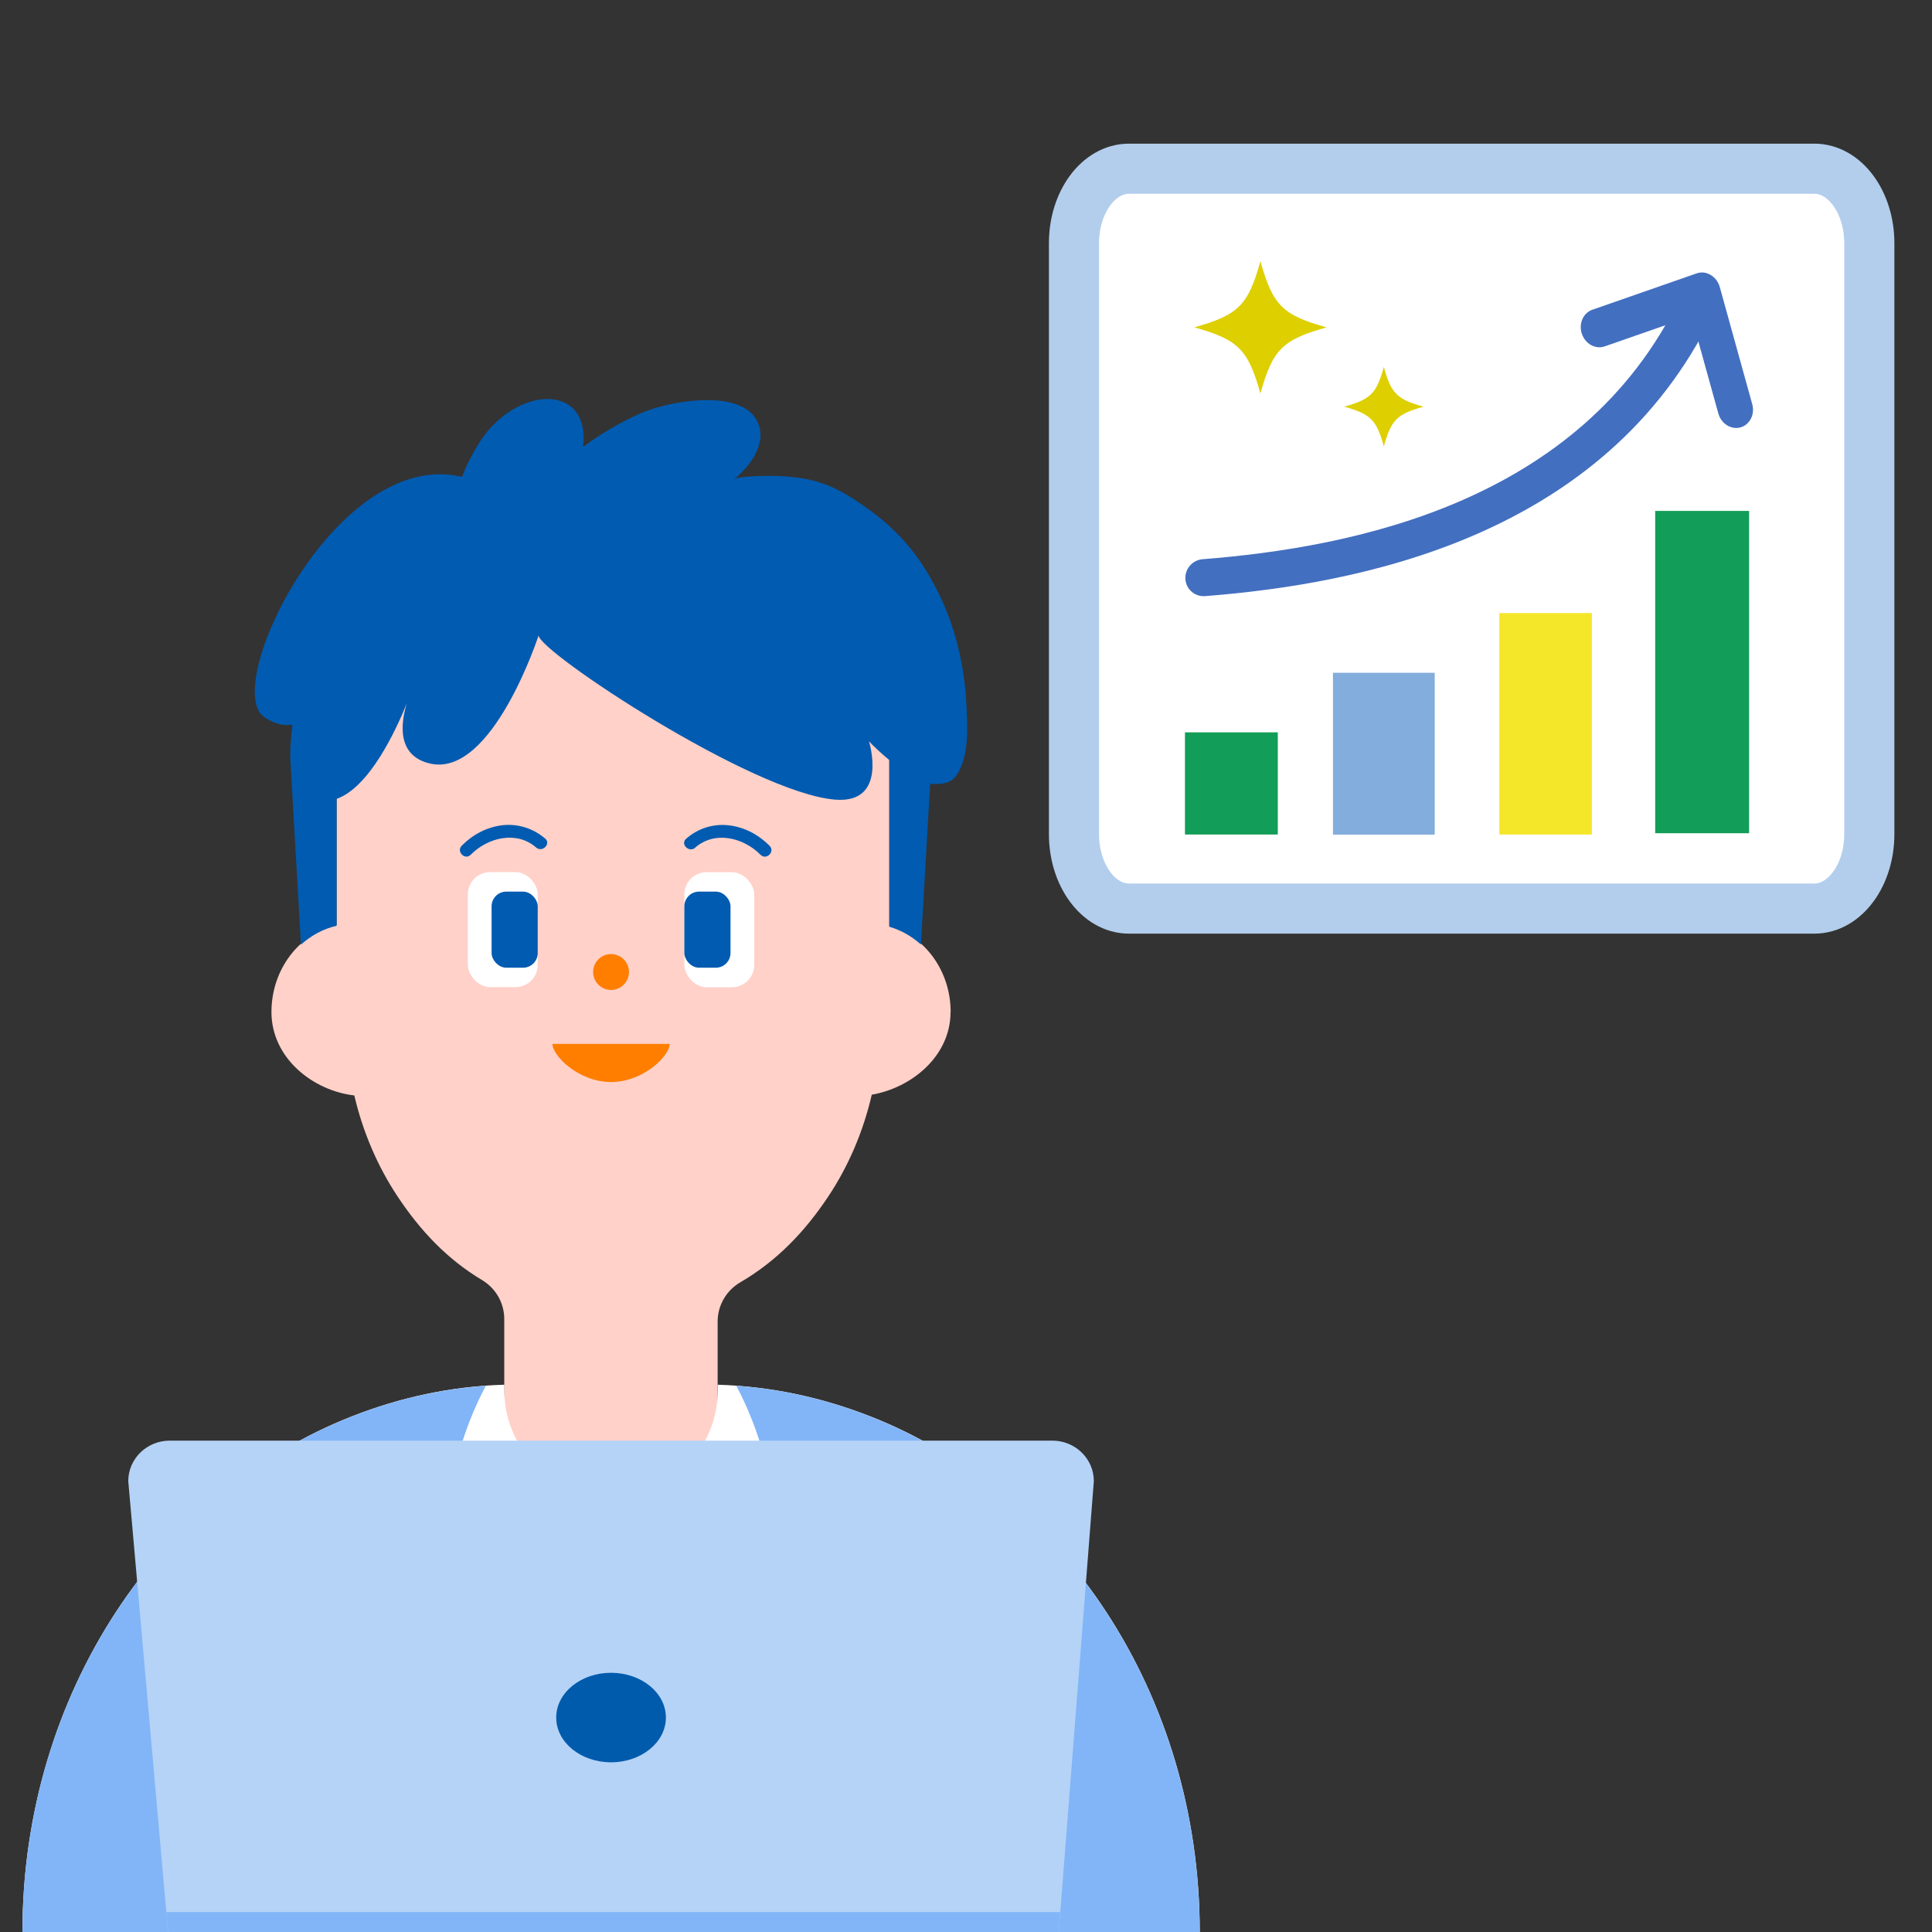
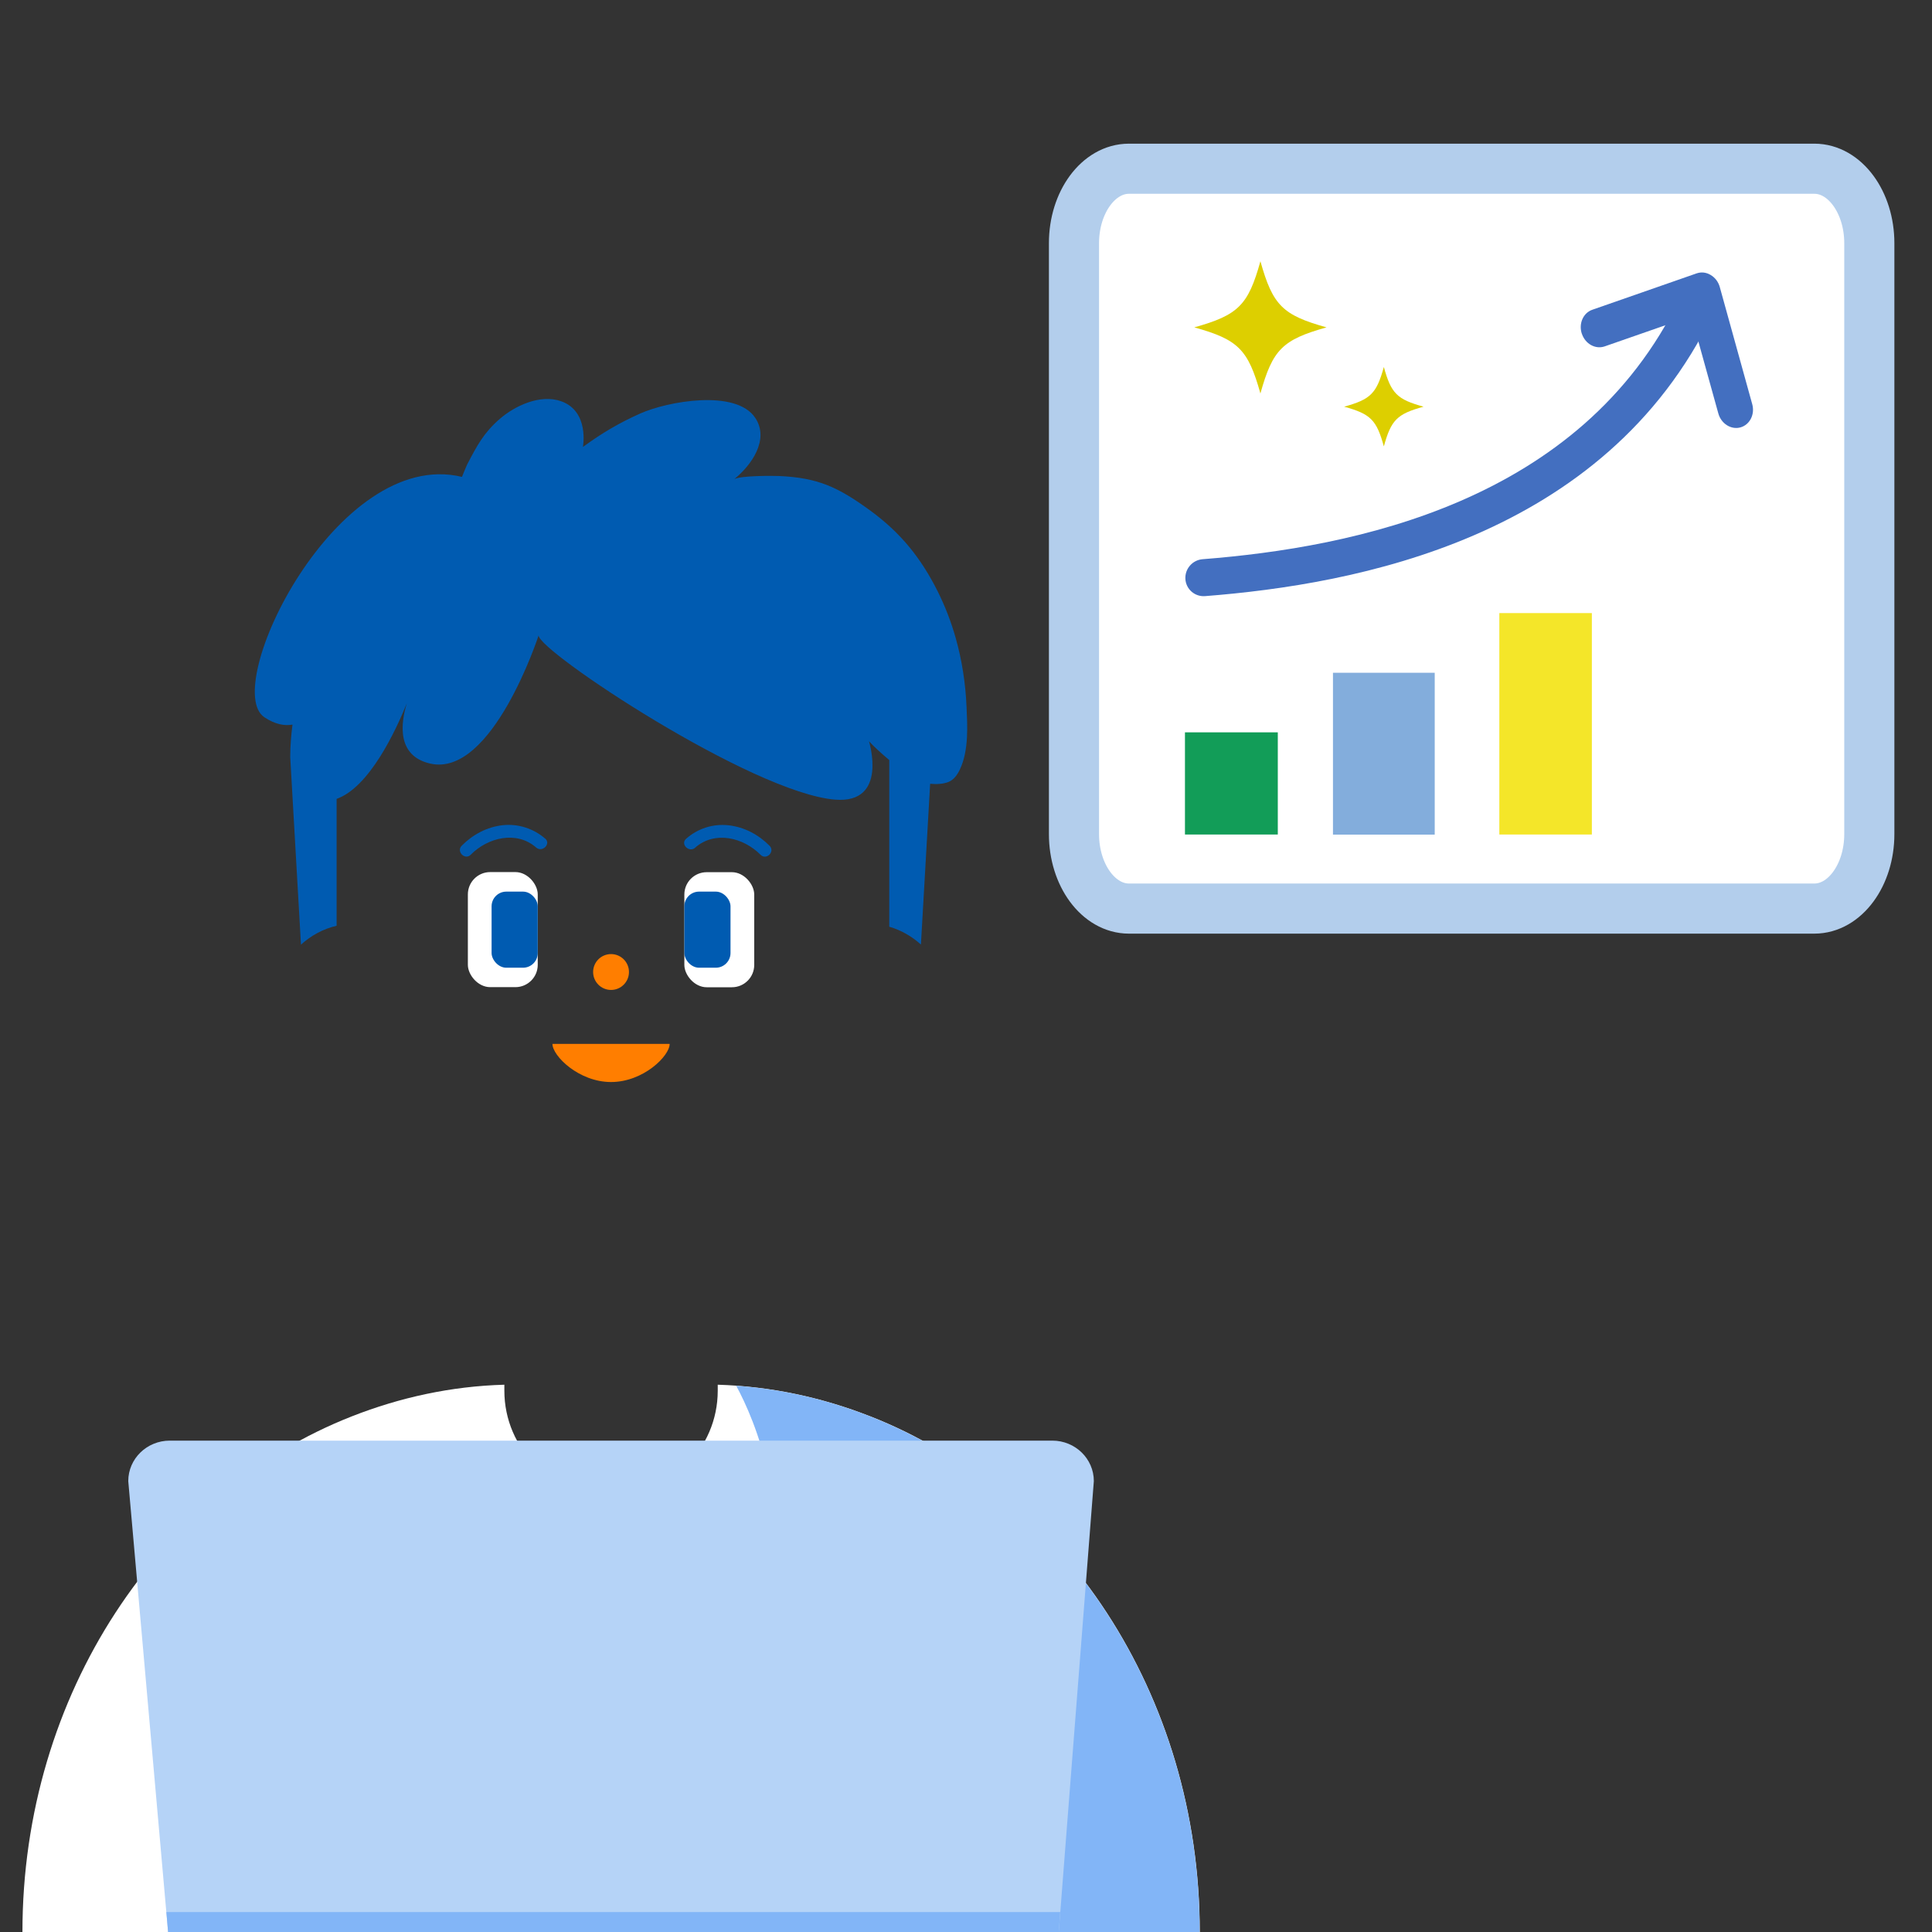
<svg xmlns="http://www.w3.org/2000/svg" id="_レイヤー_1" data-name="レイヤー 1" width="180" height="180" viewBox="0 0 180 180">
  <rect x="0" y="0" width="180" height="180" fill="#333333" stroke="none" />
  <defs>
    <style>
      .cls-1 {
        fill: #83addc;
      }

      .cls-2 {
        fill: #b5d3f7;
      }

      .cls-3, .cls-4 {
        fill: #fff;
      }

      .cls-5 {
        fill: #005bb1;
      }

      .cls-6 {
        fill: #436fc0;
        fill-rule: evenodd;
      }

      .cls-4 {
        stroke: #b3ceec;
        stroke-miterlimit: 10;
        stroke-width: 4.67px;
      }

      .cls-7 {
        fill: #f4e629;
      }

      .cls-8 {
        fill: #ffd1c9;
      }

      .cls-9 {
        fill: #005bac;
      }

      .cls-10 {
        fill: #ff7e00;
      }

      .cls-11 {
        fill: #ddcf00;
      }

      .cls-12 {
        fill: #129d58;
      }

      .cls-13 {
        fill: #82b5f7;
      }
    </style>
  </defs>
  <g>
    <path class="cls-4" d="M169.04,15.72h-63.86c-2.83,0-5.12,3.11-5.12,6.94v55.05c0,3.83,2.29,6.94,5.12,6.94h63.86c2.83,0,5.12-3.11,5.12-6.94V22.66c0-3.83-2.29-6.94-5.12-6.94Z" />
    <path class="cls-12" d="M119.05,68.23h-8.65v9.52h8.65v-9.52Z" />
    <path class="cls-1" d="M133.67,62.68h-9.48v15.08h9.48v-15.08Z" />
    <path class="cls-7" d="M148.31,57.12h-8.62v20.63h8.62v-20.63Z" />
-     <path class="cls-12" d="M162.96,47.6h-8.75v30.03h8.75v-30.03Z" />
    <path class="cls-6" d="M147.38,31.11c-.32-.94.11-1.95.97-2.25l9.72-3.39c.43-.15.9-.1,1.31.15.41.24.72.65.85,1.13l3.02,10.9c.27.96-.23,1.93-1.1,2.17-.87.24-1.8-.35-2.06-1.31l-2.51-9.05-8.07,2.81c-.86.3-1.81-.22-2.13-1.17Z" />
    <path class="cls-6" d="M158.81,26.94c.85.4,1.21,1.43.79,2.29-10.11,20.97-33.3,25.21-47.33,26.31-.95.07-1.77-.64-1.83-1.59-.06-.95.66-1.78,1.61-1.85,14-1.1,35.26-5.27,44.45-24.33.42-.86,1.45-1.24,2.3-.83Z" />
    <path class="cls-11" d="M132.63,37.89c-2.47.68-3.02,1.23-3.7,3.7-.68-2.47-1.23-3.02-3.7-3.7,2.47-.68,3.02-1.23,3.7-3.7.68,2.47,1.23,3.02,3.7,3.7Z" />
    <path class="cls-11" d="M123.59,30.5c-4.1,1.15-5.02,2.06-6.16,6.16-1.15-4.1-2.06-5.02-6.16-6.16,4.1-1.15,5.02-2.06,6.16-6.16,1.15,4.1,2.06,5.02,6.16,6.16Z" />
  </g>
  <g>
    <g>
      <g>
-         <path class="cls-8" d="M88.57,94.29c0-3.85-2.42-7.08-5.71-8.02v-9.2s0-7.06,0-7.06c0-1.56-.12-3.08-.35-4.57-.66-4.29-2.22-8.24-4.47-11.63-4.67-7.04-12.3-11.63-20.93-11.63s-16.26,4.59-20.93,11.63c-2.25,3.39-3.81,7.34-4.47,11.63-.23,1.49-.35,3.02-.35,4.57v16.16c-3.47.8-6.07,4.13-6.07,8.12,0,4.29,3.87,7.33,7.72,7.77.8,3.43,2.18,6.62,4.03,9.41,2.1,3.16,4.58,5.82,7.87,7.79,1.29.77,2.07,2.15,2.07,3.63v15.71c0,2.37,1.98,4.29,4.41,4.29h11.06c2.44,0,4.41-1.92,4.41-4.29v-15.47c0-1.49.79-2.89,2.11-3.66,3.43-2,6.03-4.74,8.2-8,1.87-2.81,3.25-6.02,4.05-9.48,3.67-.63,7.34-3.56,7.34-7.71Z" />
        <g>
          <g>
            <circle class="cls-10" cx="56.93" cy="90.56" r="1.67" />
            <path class="cls-10" d="M62.39,97.26c0,1.11-2.44,3.55-5.46,3.55-3.01,0-5.46-2.44-5.46-3.55h10.91Z" />
          </g>
          <g>
            <g>
              <path class="cls-5" d="M50.79,78.13c-1.08-.94-2.52-1.4-3.94-1.25-1.47.16-2.8.87-3.83,1.91-.54.54.3,1.39.84.84,1.58-1.6,4.26-2.27,6.09-.67.57.5,1.42-.34.84-.84h0Z" />
              <g>
                <rect class="cls-3" x="43.59" y="81.25" width="6.51" height="10.72" rx="2.08" ry="2.08" />
                <rect class="cls-5" x="45.8" y="83.07" width="4.3" height="7.09" rx="1.37" ry="1.37" />
              </g>
            </g>
            <g>
              <path class="cls-5" d="M64.77,78.97c1.84-1.61,4.51-.93,6.09.67.54.54,1.38-.3.84-.84-1.03-1.04-2.36-1.75-3.83-1.91s-2.87.31-3.94,1.25c-.58.5.27,1.34.84.84h0Z" />
              <g>
                <rect class="cls-3" x="63.76" y="81.25" width="6.51" height="10.72" rx="2.08" ry="2.08" transform="translate(134.03 173.23) rotate(-180)" />
                <rect class="cls-5" x="63.76" y="83.07" width="4.3" height="7.09" rx="1.37" ry="1.37" transform="translate(131.82 173.23) rotate(-180)" />
              </g>
            </g>
          </g>
        </g>
      </g>
      <path class="cls-5" d="M90.05,65.85c-.09-2.16-.42-4.32-1.01-6.41-.42-1.49-.98-2.94-1.67-4.33-1.57-3.13-3.46-5.48-6.3-7.55-3.01-2.19-4.85-3.04-8.45-3.21-.71-.03-3.54-.04-4.2.28,1.58-1.28,3.29-3.67,1.95-5.69-1.8-2.72-8.2-1.54-10.71-.42-2.01.9-3.55,1.81-5.35,3.12,0,0,.62-3.3-2.01-4.25-1.97-.71-4.34.43-5.73,1.63-1.49,1.29-2.12,2.48-3.04,4.24-.08.15-.49,1.17-.49,1.17-11.68-2.82-22.55,19.65-18.4,22.4,1.01.67,1.88.81,2.61.68-.13,1-.21,2.01-.21,3.04l1,17.46c.94-.85,2.07-1.47,3.32-1.76v-11.82c3.06-1.08,5.51-6.35,6.54-8.9-.56,1.83-.97,4.89,2.18,5.61,5.79,1.32,10.1-11.94,10.1-11.94,0,1.48,19.9,14.68,27.63,15.3,4.98.4,3.15-5.44,3.15-5.44.41.45,1.11,1.1,1.89,1.75v15.53c1.1.32,2.1.89,2.95,1.66l.86-14.98c.55.06,1.2.03,1.69-.16.51-.2.85-.68,1.08-1.17.43-.91.6-1.94.66-2.99.05-.98,0-1.96-.04-2.88Z" />
      <g>
        <path class="cls-3" d="M81.06,131.95c-4.46-1.75-9.22-2.79-14.19-2.94v.56c0,5.43-4.45,9.83-9.94,9.83s-9.94-4.4-9.94-9.83v-.56c-4.97.14-9.73,1.19-14.19,2.94-17.88,7.01-30.71,25.85-30.71,48.05h0s109.69,0,109.69,0h0c0-22.2-12.83-41.04-30.71-48.05Z" />
-         <path class="cls-13" d="M41.87,152.99c-1.91-12.31,1.65-20.67,3.4-23.88-4.35.31-8.52,1.3-12.47,2.85-17.88,7.01-30.71,25.85-30.71,48.05h0s45.65,0,45.65,0c.22-15.99-3.45-11.45-5.87-27.01Z" />
        <path class="cls-13" d="M71.99,152.99c1.91-12.31-1.65-20.67-3.4-23.88,4.35.31,8.52,1.3,12.47,2.85,17.88,7.01,30.71,25.85,30.71,48.05h0s-45.65,0-45.65,0c-.22-15.99,3.45-11.45,5.87-27.01Z" />
      </g>
    </g>
    <g>
      <path class="cls-2" d="M98.64,180H15.66l-3.71-42.01c0-2.08,1.73-3.77,3.87-3.77h82.22c2.14,0,3.87,1.69,3.87,3.77l-3.27,42.01Z" />
-       <ellipse class="cls-9" cx="56.93" cy="160.02" rx="5.11" ry="4.17" />
      <polygon class="cls-13" points="98.64 180 15.66 180 15.5 178.14 98.78 178.14 98.64 180" />
    </g>
  </g>
</svg>